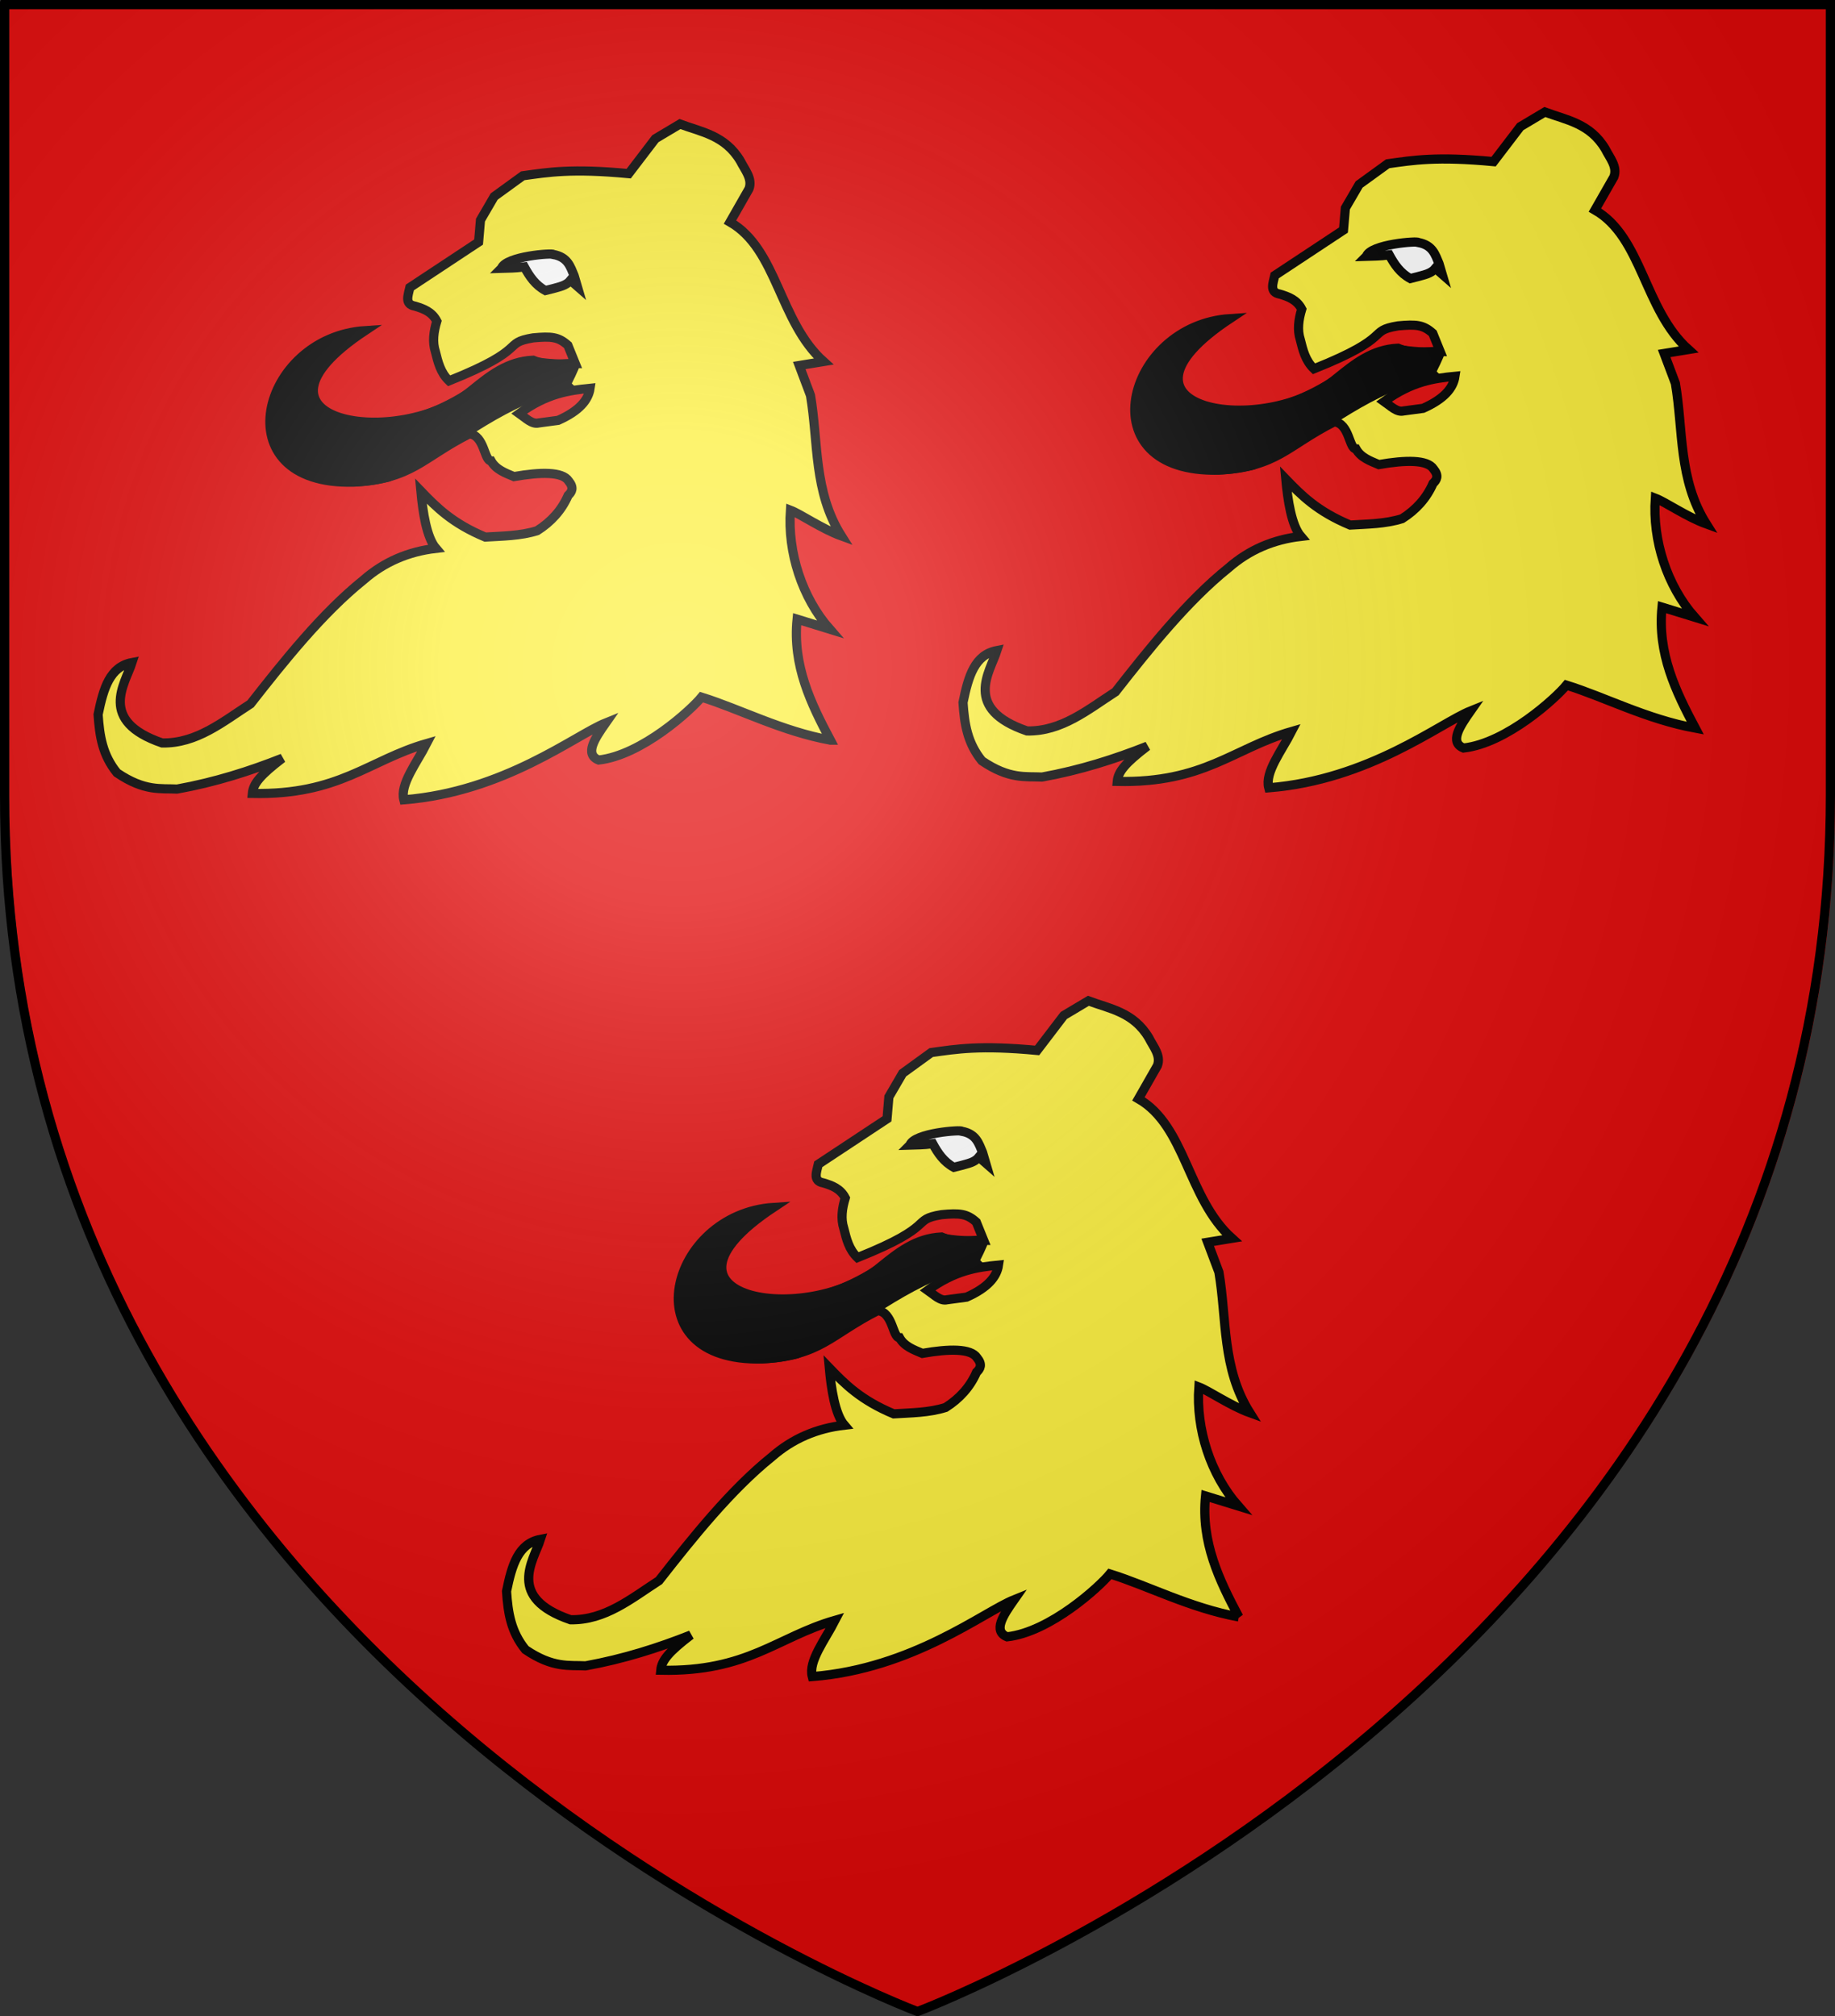
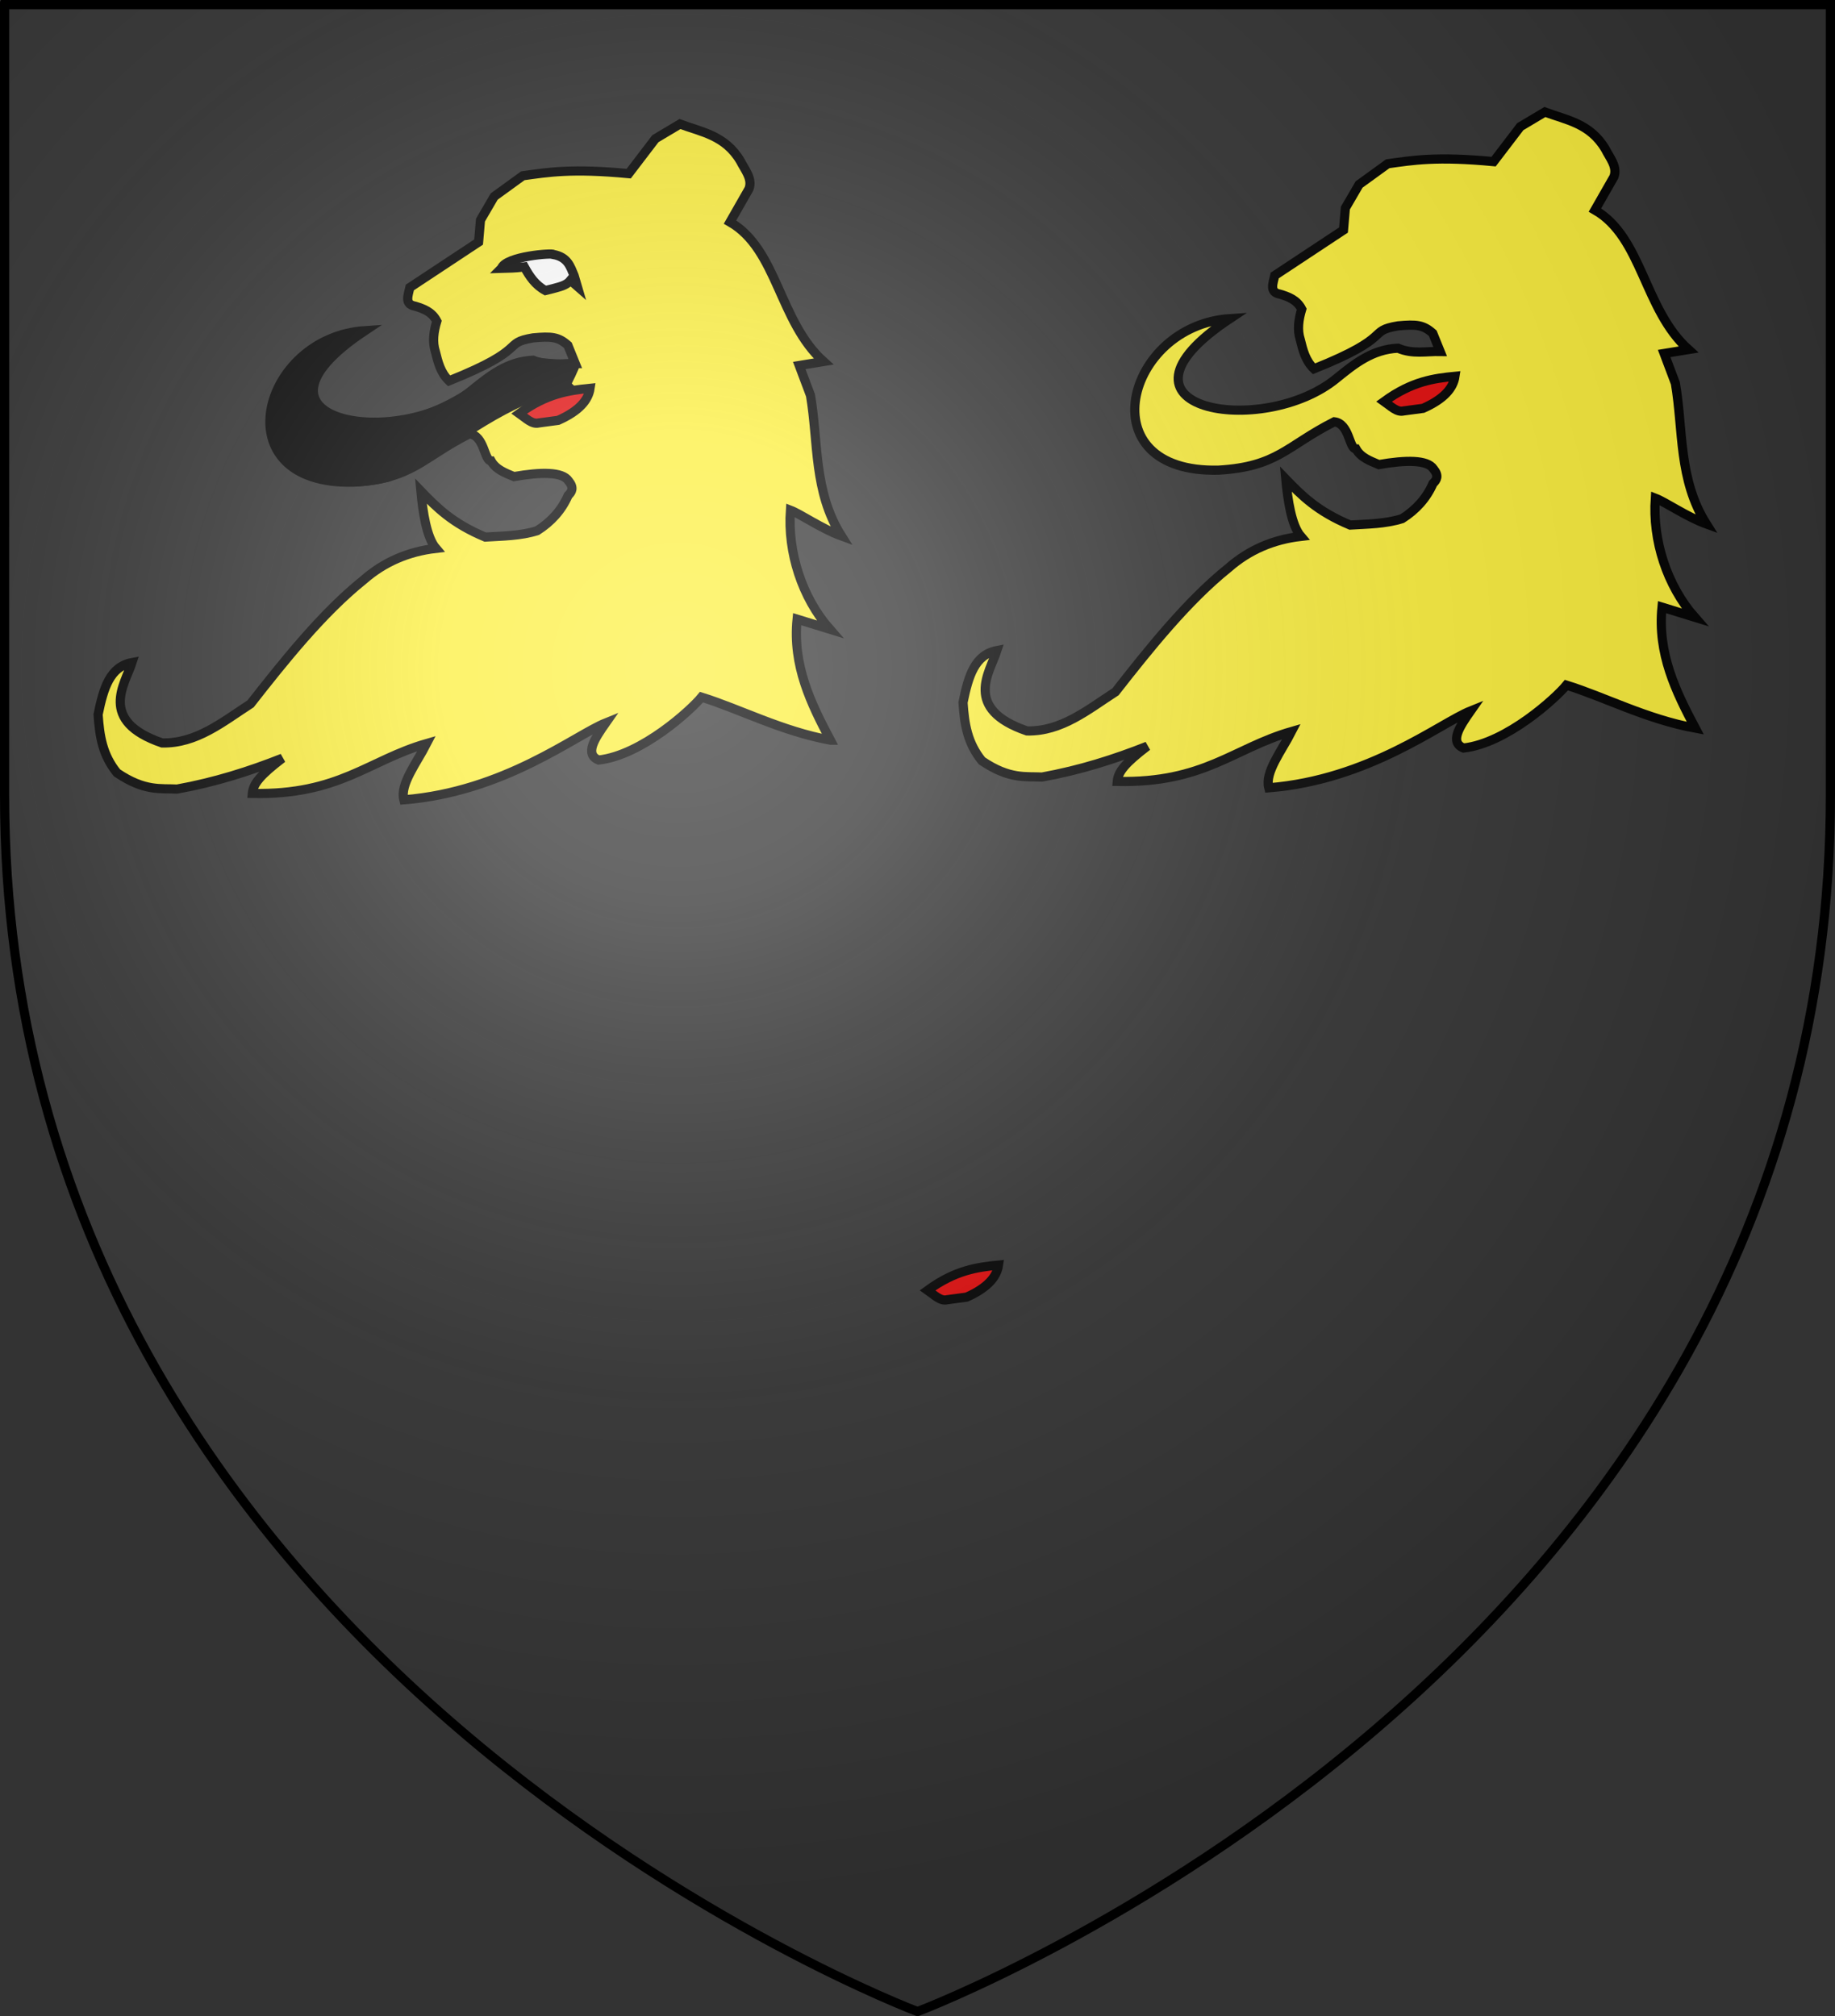
<svg xmlns="http://www.w3.org/2000/svg" xmlns:ns1="http://www.inkscape.org/namespaces/inkscape" xmlns:ns2="http://sodipodi.sourceforge.net/DTD/sodipodi-0.dtd" xmlns:xlink="http://www.w3.org/1999/xlink" width="600" height="659.324" id="svg3983" version="1.1" ns1:version="0.47 r22583" ns2:docname="Nouveau document 5">
  <rect width="100%" height="100%" fill="#333333" stroke="none" />
  <defs id="defs3985">
    <ns1:perspective ns2:type="inkscape:persp3d" ns1:vp_x="0 : 526.18109 : 1" ns1:vp_y="0 : 1000 : 0" ns1:vp_z="744.09448 : 526.18109 : 1" ns1:persp3d-origin="372.04724 : 350.78739 : 1" id="perspective3991" />
    <ns1:perspective id="perspective3954" ns1:persp3d-origin="0.5 : 0.33333333 : 1" ns1:vp_z="1 : 0.5 : 1" ns1:vp_y="0 : 1000 : 0" ns1:vp_x="0 : 0.5 : 1" ns2:type="inkscape:persp3d" />
    <radialGradient ns1:collect="always" xlink:href="#linearGradient2893-4" id="radialGradient3879" gradientUnits="userSpaceOnUse" gradientTransform="matrix(1.353,0,0,1.349,-727.609,72.65)" cx="221.445" cy="226.331" fx="221.445" fy="226.331" r="300" />
    <linearGradient id="linearGradient2893-4">
      <stop style="stop-color:white;stop-opacity:0.314;" offset="0" id="stop2895-0" />
      <stop id="stop2897-9" offset="0.19" style="stop-color:white;stop-opacity:0.251;" />
      <stop style="stop-color:#6b6b6b;stop-opacity:0.125;" offset="0.6" id="stop2901-4" />
      <stop style="stop-color:black;stop-opacity:0.125;" offset="1" id="stop2899-8" />
    </linearGradient>
  </defs>
  <ns2:namedview id="base" pagecolor="#ffffff" bordercolor="#666666" borderopacity="1.0" ns1:pageopacity="0.0" ns1:pageshadow="2" ns1:zoom="0.85175781" ns1:cx="653.86938" ns1:cy="334.53223" ns1:document-units="px" ns1:current-layer="layer1" showgrid="false" ns1:window-width="1440" ns1:window-height="850" ns1:window-x="-8" ns1:window-y="-8" ns1:window-maximized="1" />
  <g ns1:label="Calque 1" ns1:groupmode="layer" id="layer1" transform="translate(659.217,133.137)">
    <g style="display:inline" id="g3859" transform="translate(-9.643,-292.616)">
-       <path id="path3694" style="fill:#e20909;fill-opacity:1;fill-rule:evenodd;stroke:none;display:inline" d="m -348.086,817.576 c 0,0 298.5,-112.32 298.5,-397.772 0,-285.452 0,-258.552 0,-258.552 l -597,0 0,258.552 c 0,285.452 298.5,397.772 298.5,397.772 z" ns2:nodetypes="cccccc" />
      <g id="g3708" transform="matrix(0.991,-0.133,0.133,0.991,-783.3,187.473)" style="fill:#e20909;fill-opacity:1;stroke:#000000;stroke-opacity:1;display:inline">
        <path ns2:nodetypes="cccccccccccccccccccccccccccccccccccccccccccccccccccccc" id="path3712" d="m 373.208,266.088 c -4.724,-12.768 -9.044,-25.844 -5.523,-40.673 l 10.168,4.693 c -7.629,-11.458 -10.392,-26.766 -7.593,-40.31 3.12,1.69 9.389,7.444 15.414,10.587 -7.146,-15.643 -3.371,-31.287 -3.911,-46.93 l -2.347,-10.168 8.051,-0.229 C 374.797,128.162 377.387,104.676 363.221,93.781 l 7.593,-9.939 c 1.658,-3.129 -0.479,-6.257 -1.564,-9.386 -3.83,-9.027 -11.41,-11.107 -17.99,-14.632 l -8.604,3.682 -10.168,10.168 c -18.361,-4.256 -26.064,-3.945 -34.416,-3.911 l -10.168,5.475 -5.475,7.04 -1.564,7.04 -24.247,11.733 c -0.909,2.476 -2.545,5.194 0.782,6.257 2.708,1.218 5.314,2.572 6.486,5.838 -1.489,3.268 -2.381,6.537 -1.793,9.805 0.39,3.524 0.74,7.057 3.162,10.073 27.731,-6.989 18.516,-9.924 29.102,-10.269 6.05,0.25 8.251,0.767 10.95,3.911 l 1.598,6.224 c -4.509,-0.691 -9.017,-0.217 -13.526,-2.9 -8.383,-0.721 -14.777,3.181 -21.119,7.04 -26.5,16.586 -80.439,-0.377 -32.035,-23.937 -34.154,-2.311 -53.091,44.004 -10.289,48.629 19.314,1.432 23.005,-4.859 39.6,-10.646 4.858,1.224 3.592,9.416 5.852,9.73 1.17,3.03 4.078,4.519 6.716,6.081 8.877,-0.35 15.953,0.477 17.532,3.777 1.523,2.456 0.613,3.696 -0.782,4.693 -2.723,4.485 -6.616,7.8 -11.551,10.073 -5.704,0.991 -11.409,0.223 -17.113,-0.182 -10.106,-5.904 -14.527,-11.809 -18.867,-17.713 -0.283,6.846 -0.185,15.246 2.394,19.23 -9.005,-0.165 -17.318,2.09 -24.848,7.087 -14.768,8.907 -29.324,22.867 -42.008,35.245 -9.753,4.598 -19.205,10.554 -30.362,8.833 -19.921,-9.975 -9.457,-20.693 -6.257,-27.376 -7.318,0.402 -10.319,6.92 -13.249,15.367 -0.472,7.148 -0.329,13.319 3.587,19.736 8.145,7.289 13.536,6.885 18.772,7.869 12.648,-0.574 24.296,-2.648 35.474,-5.428 -7.976,4.567 -10.563,7.006 -11.274,10.121 28.11,4.367 39.119,-5.715 58.663,-8.604 -4.071,5.865 -10.493,12.065 -9.844,17.255 32.895,1.793 58.324,-13.495 68.784,-16.149 -4.299,4.66 -8.279,9.24 -3.911,11.733 14.248,0.3 32.228,-12.307 36.075,-15.92 11.912,5.542 24.376,14.479 39.891,19.554 z" style="fill:#fcef3c;fill-opacity:1;fill-rule:evenodd;stroke:#000000;stroke-width:3;stroke-linecap:butt;stroke-linejoin:miter;stroke-miterlimit:4;stroke-opacity:1;stroke-dasharray:none" />
        <path ns2:nodetypes="ccccc" id="path3714" d="m 310.632,141.581 c -6.87,-0.235 -14.128,-0.279 -24.052,5.084 1.763,1.618 3.633,4.173 5.866,3.911 l 6.453,0 c 7.318,-2.147 10.661,-5.287 11.733,-8.995 z" style="fill:#e20909;fill-opacity:1;fill-rule:evenodd;stroke:#000000;stroke-width:3;stroke-linecap:butt;stroke-linejoin:miter;stroke-miterlimit:4;stroke-opacity:1;stroke-dasharray:none" />
        <path ns2:nodetypes="cscscccc" id="path3716" d="m 303.072,139.274 c 0,0 4.104,-5.97 3.681,-6.033 -9.821,-1.453 -13.33,-2.908 -13.33,-2.908 -12.588,0.99 -15.052,4.906 -26.9,9.487 -11.322,4.379 -17.803,4.102 -24.529,4.634 -18.575,-1.499 -35.377,-10.675 -7.533,-29.962 -43.703,12.677 -31.79,51.645 6.964,47.096 25.4,-8.058 34.156,-17.595 61.647,-22.314 z" style="fill:#000000;fill-opacity:1;fill-rule:evenodd;stroke:#000000;stroke-width:3;stroke-linecap:butt;stroke-linejoin:miter;stroke-miterlimit:4;stroke-opacity:1;stroke-dasharray:none" />
        <path ns2:nodetypes="ccccccccc" id="path3752" d="m 287.138,98.816 c 1.912,-3.778 17.561,-2.77 17.422,-2.212 4.61,1.511 4.959,4.727 5.807,7.743 l 0.553,3.595 -1.936,-2.212 c -1.659,1.567 -3.929,1.607 -6.084,1.936 l -2.489,0.277 c -3.053,-2.219 -4.557,-5.324 -5.807,-8.573 -3.275,0.012 -5.151,-0.325 -7.467,-0.553 z" style="fill:#ffffff;fill-opacity:1;fill-rule:evenodd;stroke:#000000;stroke-width:3;stroke-linecap:butt;stroke-linejoin:miter;stroke-miterlimit:4;stroke-opacity:1;stroke-dasharray:none" />
      </g>
      <g style="fill:#e20909;fill-opacity:1;stroke:#000000;stroke-opacity:1;display:inline" transform="matrix(0.991,-0.133,0.133,0.991,-500.498,183.545)" id="g3756">
        <path style="fill:#fcef3c;fill-opacity:1;fill-rule:evenodd;stroke:#000000;stroke-width:3;stroke-linecap:butt;stroke-linejoin:miter;stroke-miterlimit:4;stroke-opacity:1;stroke-dasharray:none" d="m 373.208,266.088 c -4.724,-12.768 -9.044,-25.844 -5.523,-40.673 l 10.168,4.693 c -7.629,-11.458 -10.392,-26.766 -7.593,-40.31 3.12,1.69 9.389,7.444 15.414,10.587 -7.146,-15.643 -3.371,-31.287 -3.911,-46.93 l -2.347,-10.168 8.051,-0.229 C 374.797,128.162 377.387,104.676 363.221,93.781 l 7.593,-9.939 c 1.658,-3.129 -0.479,-6.257 -1.564,-9.386 -3.83,-9.027 -11.41,-11.107 -17.99,-14.632 l -8.604,3.682 -10.168,10.168 c -18.361,-4.256 -26.064,-3.945 -34.416,-3.911 l -10.168,5.475 -5.475,7.04 -1.564,7.04 -24.247,11.733 c -0.909,2.476 -2.545,5.194 0.782,6.257 2.708,1.218 5.314,2.572 6.486,5.838 -1.489,3.268 -2.381,6.537 -1.793,9.805 0.39,3.524 0.74,7.057 3.162,10.073 27.731,-6.989 18.516,-9.924 29.102,-10.269 6.05,0.25 8.251,0.767 10.95,3.911 l 1.598,6.224 c -4.509,-0.691 -9.017,-0.217 -13.526,-2.9 -8.383,-0.721 -14.777,3.181 -21.119,7.04 -26.5,16.586 -80.439,-0.377 -32.035,-23.937 -34.154,-2.311 -53.091,44.004 -10.289,48.629 19.314,1.432 23.005,-4.859 39.6,-10.646 4.858,1.224 3.592,9.416 5.852,9.73 1.17,3.03 4.078,4.519 6.716,6.081 8.877,-0.35 15.953,0.477 17.532,3.777 1.523,2.456 0.613,3.696 -0.782,4.693 -2.723,4.485 -6.616,7.8 -11.551,10.073 -5.704,0.991 -11.409,0.223 -17.113,-0.182 -10.106,-5.904 -14.527,-11.809 -18.867,-17.713 -0.283,6.846 -0.185,15.246 2.394,19.23 -9.005,-0.165 -17.318,2.09 -24.848,7.087 -14.768,8.907 -29.324,22.867 -42.008,35.245 -9.753,4.598 -19.205,10.554 -30.362,8.833 -19.921,-9.975 -9.457,-20.693 -6.257,-27.376 -7.318,0.402 -10.319,6.92 -13.249,15.367 -0.472,7.148 -0.329,13.319 3.587,19.736 8.145,7.289 13.536,6.885 18.772,7.869 12.648,-0.574 24.296,-2.648 35.474,-5.428 -7.976,4.567 -10.563,7.006 -11.274,10.121 28.11,4.367 39.119,-5.715 58.663,-8.604 -4.071,5.865 -10.493,12.065 -9.844,17.255 32.895,1.793 58.324,-13.495 68.784,-16.149 -4.299,4.66 -8.279,9.24 -3.911,11.733 14.248,0.3 32.228,-12.307 36.075,-15.92 11.912,5.542 24.376,14.479 39.891,19.554 z" id="path3758" ns2:nodetypes="cccccccccccccccccccccccccccccccccccccccccccccccccccccc" />
        <path style="fill:#e20909;fill-opacity:1;fill-rule:evenodd;stroke:#000000;stroke-width:3;stroke-linecap:butt;stroke-linejoin:miter;stroke-miterlimit:4;stroke-opacity:1;stroke-dasharray:none" d="m 310.632,141.581 c -6.87,-0.235 -14.128,-0.279 -24.052,5.084 1.763,1.618 3.633,4.173 5.866,3.911 l 6.453,0 c 7.318,-2.147 10.661,-5.287 11.733,-8.995 z" id="path3760" ns2:nodetypes="ccccc" />
-         <path style="fill:#000000;fill-opacity:1;fill-rule:evenodd;stroke:#000000;stroke-width:3;stroke-linecap:butt;stroke-linejoin:miter;stroke-miterlimit:4;stroke-opacity:1;stroke-dasharray:none" d="m 303.072,139.274 c 0,0 4.104,-5.97 3.681,-6.033 -9.821,-1.453 -13.33,-2.908 -13.33,-2.908 -12.588,0.99 -15.052,4.906 -26.9,9.487 -11.322,4.379 -17.803,4.102 -24.529,4.634 -18.575,-1.499 -35.377,-10.675 -7.533,-29.962 -43.703,12.677 -31.79,51.645 6.964,47.096 25.4,-8.058 34.156,-17.595 61.647,-22.314 z" id="path3762" ns2:nodetypes="cscscccc" />
-         <path style="fill:#ffffff;fill-opacity:1;fill-rule:evenodd;stroke:#000000;stroke-width:3;stroke-linecap:butt;stroke-linejoin:miter;stroke-miterlimit:4;stroke-opacity:1;stroke-dasharray:none" d="m 287.138,98.816 c 1.912,-3.778 17.561,-2.77 17.422,-2.212 4.61,1.511 4.959,4.727 5.807,7.743 l 0.553,3.595 -1.936,-2.212 c -1.659,1.567 -3.929,1.607 -6.084,1.936 l -2.489,0.277 c -3.053,-2.219 -4.557,-5.324 -5.807,-8.573 -3.275,0.012 -5.151,-0.325 -7.467,-0.553 z" id="path3764" ns2:nodetypes="ccccccccc" />
+         <path style="fill:#000000;fill-opacity:1;fill-rule:evenodd;stroke:#000000;stroke-width:3;stroke-linecap:butt;stroke-linejoin:miter;stroke-miterlimit:4;stroke-opacity:1;stroke-dasharray:none" d="m 303.072,139.274 z" id="path3762" ns2:nodetypes="cscscccc" />
      </g>
      <g style="fill:#e20909;fill-opacity:1;stroke:#000000;stroke-opacity:1;display:inline" transform="matrix(0.991,-0.133,0.133,0.991,-649.755,474.202)" id="g3766">
-         <path style="fill:#fcef3c;fill-opacity:1;fill-rule:evenodd;stroke:#000000;stroke-width:3;stroke-linecap:butt;stroke-linejoin:miter;stroke-miterlimit:4;stroke-opacity:1;stroke-dasharray:none" d="m 373.208,266.088 c -4.724,-12.768 -9.044,-25.844 -5.523,-40.673 l 10.168,4.693 c -7.629,-11.458 -10.392,-26.766 -7.593,-40.31 3.12,1.69 9.389,7.444 15.414,10.587 -7.146,-15.643 -3.371,-31.287 -3.911,-46.93 l -2.347,-10.168 8.051,-0.229 C 374.797,128.162 377.387,104.676 363.221,93.781 l 7.593,-9.939 c 1.658,-3.129 -0.479,-6.257 -1.564,-9.386 -3.83,-9.027 -11.41,-11.107 -17.99,-14.632 l -8.604,3.682 -10.168,10.168 c -18.361,-4.256 -26.064,-3.945 -34.416,-3.911 l -10.168,5.475 -5.475,7.04 -1.564,7.04 -24.247,11.733 c -0.909,2.476 -2.545,5.194 0.782,6.257 2.708,1.218 5.314,2.572 6.486,5.838 -1.489,3.268 -2.381,6.537 -1.793,9.805 0.39,3.524 0.74,7.057 3.162,10.073 27.731,-6.989 18.516,-9.924 29.102,-10.269 6.05,0.25 8.251,0.767 10.95,3.911 l 1.598,6.224 c -4.509,-0.691 -9.017,-0.217 -13.526,-2.9 -8.383,-0.721 -14.777,3.181 -21.119,7.04 -26.5,16.586 -80.439,-0.377 -32.035,-23.937 -34.154,-2.311 -53.091,44.004 -10.289,48.629 19.314,1.432 23.005,-4.859 39.6,-10.646 4.858,1.224 3.592,9.416 5.852,9.73 1.17,3.03 4.078,4.519 6.716,6.081 8.877,-0.35 15.953,0.477 17.532,3.777 1.523,2.456 0.613,3.696 -0.782,4.693 -2.723,4.485 -6.616,7.8 -11.551,10.073 -5.704,0.991 -11.409,0.223 -17.113,-0.182 -10.106,-5.904 -14.527,-11.809 -18.867,-17.713 -0.283,6.846 -0.185,15.246 2.394,19.23 -9.005,-0.165 -17.318,2.09 -24.848,7.087 -14.768,8.907 -29.324,22.867 -42.008,35.245 -9.753,4.598 -19.205,10.554 -30.362,8.833 -19.921,-9.975 -9.457,-20.693 -6.257,-27.376 -7.318,0.402 -10.319,6.92 -13.249,15.367 -0.472,7.148 -0.329,13.319 3.587,19.736 8.145,7.289 13.536,6.885 18.772,7.869 12.648,-0.574 24.296,-2.648 35.474,-5.428 -7.976,4.567 -10.563,7.006 -11.274,10.121 28.11,4.367 39.119,-5.715 58.663,-8.604 -4.071,5.865 -10.493,12.065 -9.844,17.255 32.895,1.793 58.324,-13.495 68.784,-16.149 -4.299,4.66 -8.279,9.24 -3.911,11.733 14.248,0.3 32.228,-12.307 36.075,-15.92 11.912,5.542 24.376,14.479 39.891,19.554 z" id="path3768" ns2:nodetypes="cccccccccccccccccccccccccccccccccccccccccccccccccccccc" />
        <path style="fill:#e20909;fill-opacity:1;fill-rule:evenodd;stroke:#000000;stroke-width:3;stroke-linecap:butt;stroke-linejoin:miter;stroke-miterlimit:4;stroke-opacity:1;stroke-dasharray:none" d="m 310.632,141.581 c -6.87,-0.235 -14.128,-0.279 -24.052,5.084 1.763,1.618 3.633,4.173 5.866,3.911 l 6.453,0 c 7.318,-2.147 10.661,-5.287 11.733,-8.995 z" id="path3770" ns2:nodetypes="ccccc" />
-         <path style="fill:#000000;fill-opacity:1;fill-rule:evenodd;stroke:#000000;stroke-width:3;stroke-linecap:butt;stroke-linejoin:miter;stroke-miterlimit:4;stroke-opacity:1;stroke-dasharray:none" d="m 303.072,139.274 c 0,0 4.104,-5.97 3.681,-6.033 -9.821,-1.453 -13.33,-2.908 -13.33,-2.908 -12.588,0.99 -15.052,4.906 -26.9,9.487 -11.322,4.379 -17.803,4.102 -24.529,4.634 -18.575,-1.499 -35.377,-10.675 -7.533,-29.962 -43.703,12.677 -31.79,51.645 6.964,47.096 25.4,-8.058 34.156,-17.595 61.647,-22.314 z" id="path3772" ns2:nodetypes="cscscccc" />
-         <path style="fill:#ffffff;fill-opacity:1;fill-rule:evenodd;stroke:#000000;stroke-width:3;stroke-linecap:butt;stroke-linejoin:miter;stroke-miterlimit:4;stroke-opacity:1;stroke-dasharray:none" d="m 287.138,98.816 c 1.912,-3.778 17.561,-2.77 17.422,-2.212 4.61,1.511 4.959,4.727 5.807,7.743 l 0.553,3.595 -1.936,-2.212 c -1.659,1.567 -3.929,1.607 -6.084,1.936 l -2.489,0.277 c -3.053,-2.219 -4.557,-5.324 -5.807,-8.573 -3.275,0.012 -5.151,-0.325 -7.467,-0.553 z" id="path3774" ns2:nodetypes="ccccccccc" />
      </g>
      <path ns1:export-ydpi="144" ns1:export-xdpi="144" id="path2875-8" style="fill:url(#radialGradient3879);fill-opacity:1;fill-rule:evenodd;stroke:none;display:inline" d="m -349.98,816.897 c 0,0 298.5,-112.32 298.5,-397.772 0,-285.452 0,-258.552 0,-258.552 l -597,0 0,258.552 c 0,285.451 298.5,397.772 298.5,397.772 z" ns2:nodetypes="cccccc" />
      <path ns1:export-ydpi="144" ns1:export-xdpi="144" id="path1411-1" style="fill:none;stroke:#000000;stroke-width:3;stroke-linecap:butt;stroke-linejoin:miter;stroke-miterlimit:4;stroke-opacity:1;stroke-dasharray:none;display:inline" d="m -349.574,817.303 c 0,0 -298.5,-112.32 -298.5,-397.772 0,-285.452 0,-258.552 0,-258.552 l 597,0 0,258.552 c 0,285.452 -298.5,397.772 -298.5,397.772 z" ns2:nodetypes="cccccc" />
    </g>
  </g>
</svg>